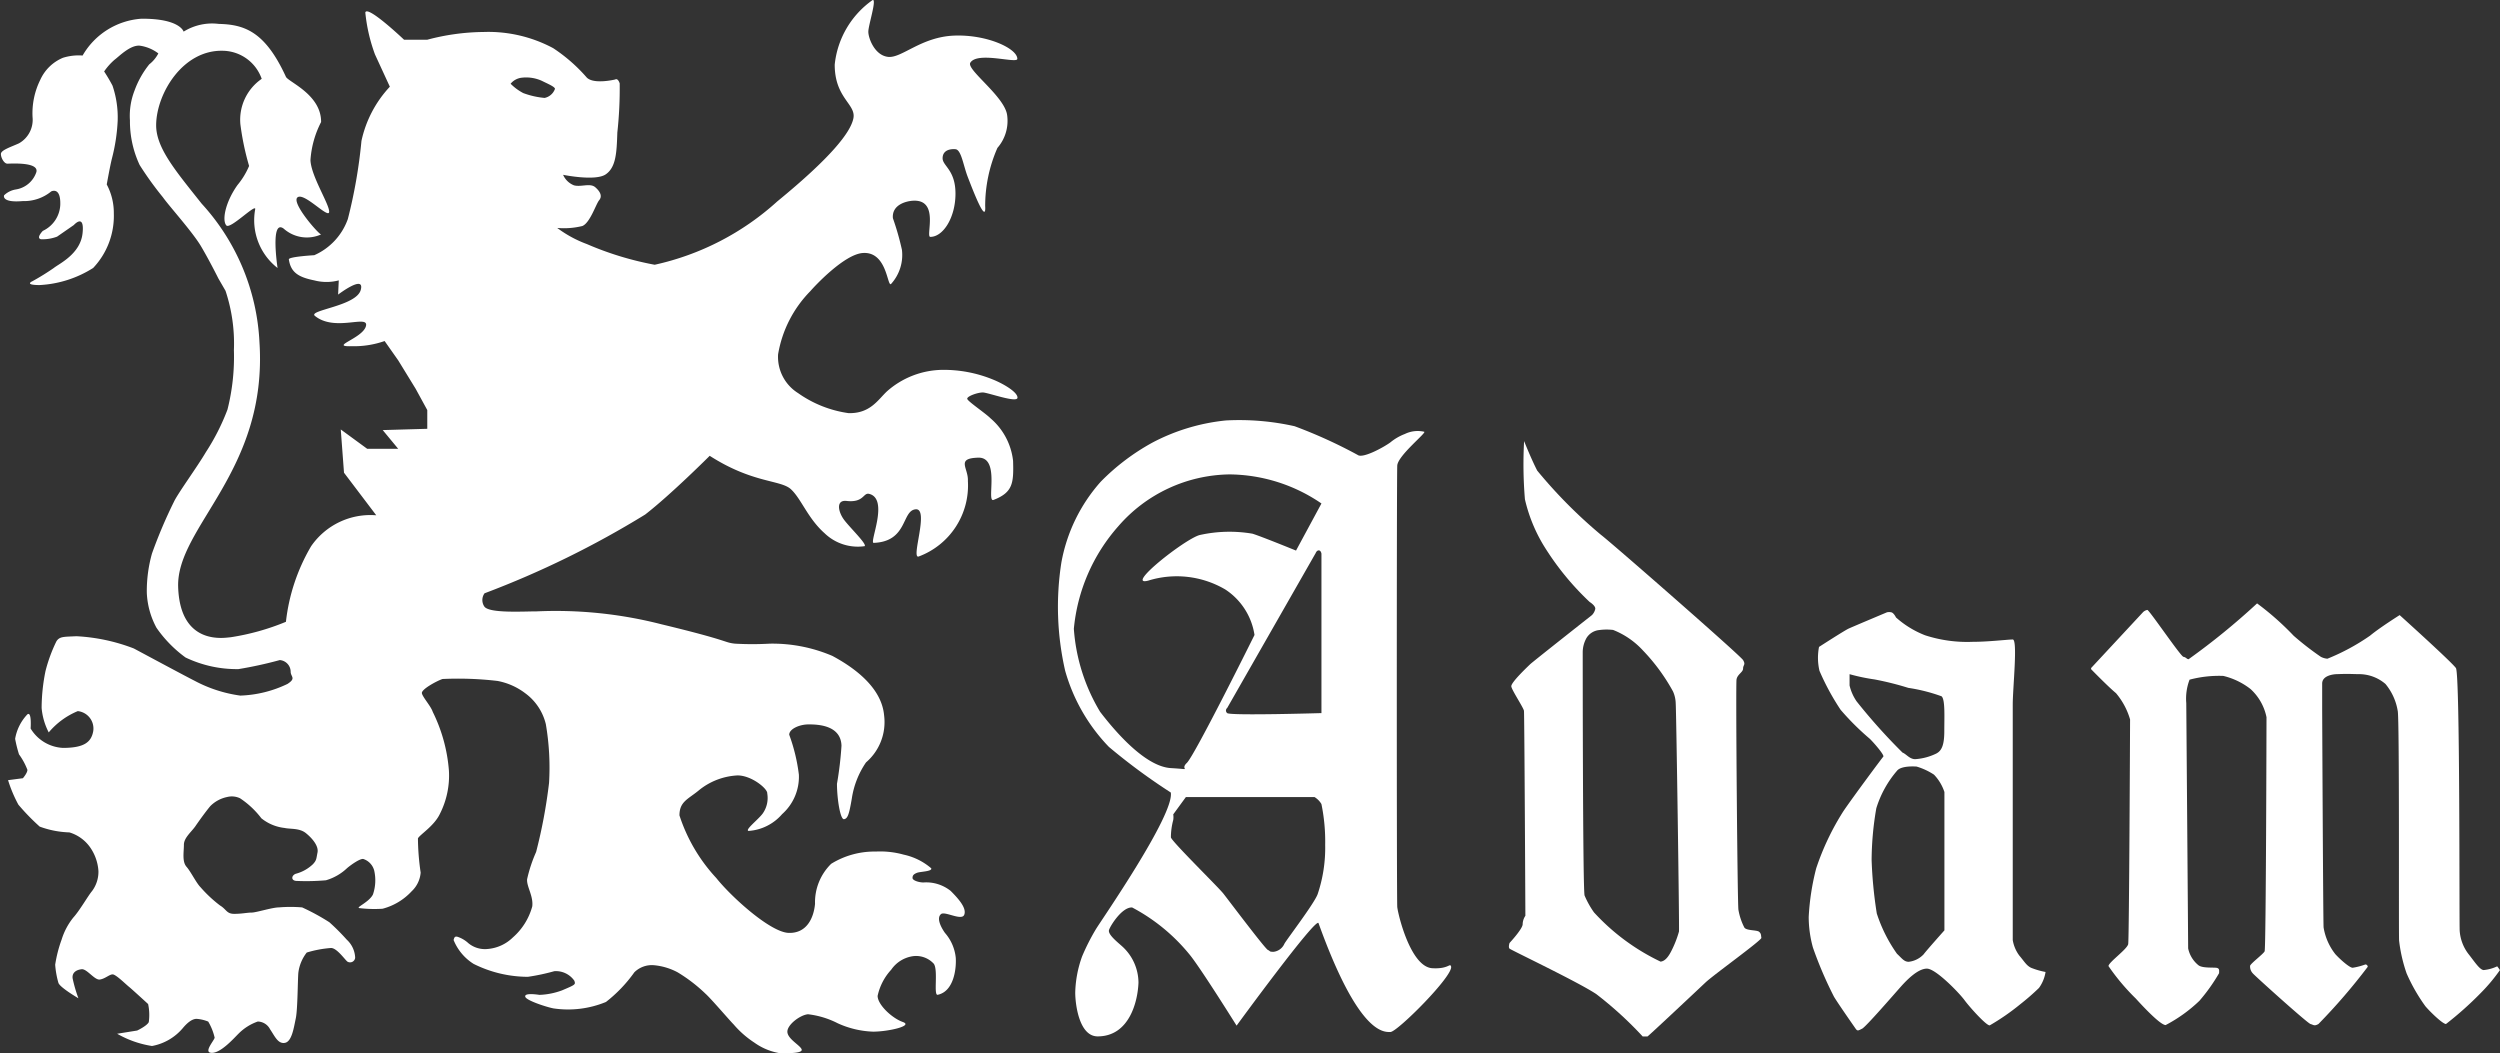
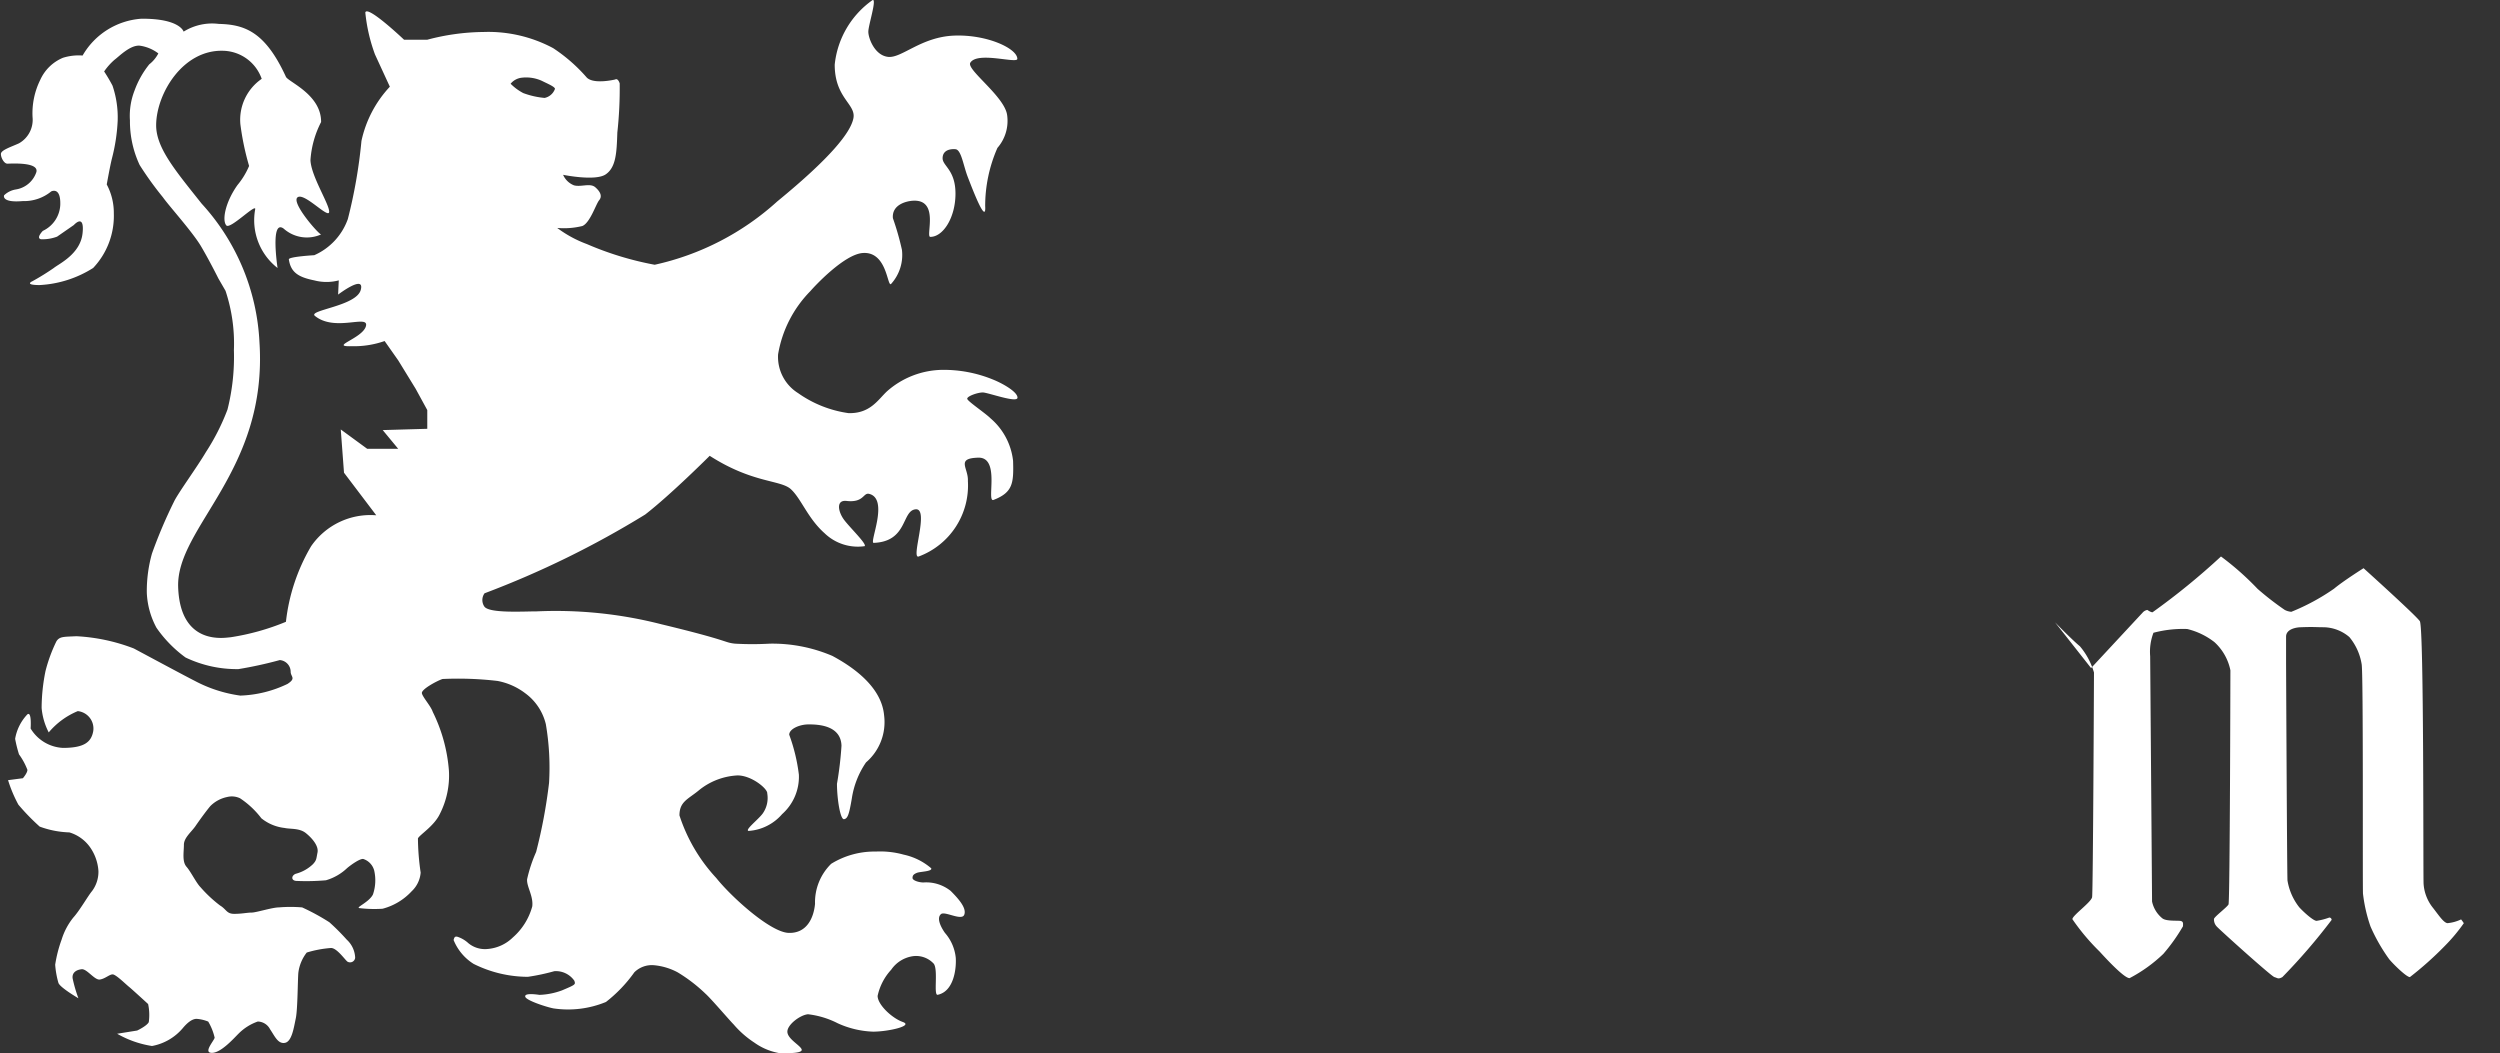
<svg xmlns="http://www.w3.org/2000/svg" width="91.831" height="38.688" viewBox="0 0 91.831 38.688">
  <rect x="0" y="0" width="91.831" height="38.688" fill="#333333" stroke="none" />
  <defs>
    <style>
      .cls-1 {
        fill: #fff;
      }
    </style>
  </defs>
  <g id="Groupe_115" data-name="Groupe 115" transform="translate(-345.646 -406.051)">
-     <path id="Tracé_249" data-name="Tracé 249" class="cls-1" d="M429.6,434.473c.114.018-.965.873-.988,1.24s-.023,15.962,0,16.215.482,2.2,1.286,2.251c.6.035.643-.2.689-.069.115.321-1.974,2.412-2.227,2.412s-1.171.083-2.641-4c-.086-.237-3.009,3.766-3.009,3.766s-1.218-1.952-1.677-2.549a6.829,6.829,0,0,0-2.159-1.791c-.368-.023-.8.666-.85.827s.3.436.482.6a1.811,1.811,0,0,1,.6,1.332c-.023.666-.322,1.976-1.5,1.976-.686,0-.823-1.2-.823-1.608a4.162,4.162,0,0,1,.253-1.332,7.9,7.9,0,0,1,.5-.988c.161-.276,2.9-4.214,2.757-5.03a22.218,22.218,0,0,1-2.274-1.676,6.6,6.6,0,0,1-1.607-2.8,10.544,10.544,0,0,1-.138-3.973,6.088,6.088,0,0,1,1.447-2.969,8.123,8.123,0,0,1,1.906-1.44,7.353,7.353,0,0,1,2.693-.809,9.267,9.267,0,0,1,2.521.212,17.839,17.839,0,0,1,2.319,1.056c.184.138.942-.276,1.195-.459a1.9,1.9,0,0,1,.536-.312A1.072,1.072,0,0,1,429.6,434.473Zm-3.773,2.635a6.059,6.059,0,0,0-3.376-1.068,5.5,5.5,0,0,0-4.082,1.9,6.612,6.612,0,0,0-1.637,3.772,6.845,6.845,0,0,0,.965,3.049c.689.9,1.723,2.015,2.6,2.067s.293.086.585-.19,2.486-4.7,2.486-4.7a2.431,2.431,0,0,0-1.073-1.671,3.522,3.522,0,0,0-2.825-.327c-.9.241,1.326-1.516,1.877-1.671a5.012,5.012,0,0,1,1.946-.051c.327.1,1.6.62,1.6.62Zm-.224,1.843-3.238,5.668a.121.121,0,0,0,0,.189c.1.1,3.462,0,3.462,0v-5.857s-.017-.12-.1-.12S425.606,438.951,425.606,438.951Zm-.035,8.94h-4.72l-.465.637a.681.681,0,0,1,0,.207,2.471,2.471,0,0,0-.086.638c.034.155,1.74,1.826,1.929,2.067s1.524,2.015,1.632,2.067.045.069.214.069a.5.5,0,0,0,.393-.293c.069-.138,1.1-1.481,1.223-1.826a5.321,5.321,0,0,0,.276-1.809,6.823,6.823,0,0,0-.138-1.5A.742.742,0,0,0,425.571,447.891Z" transform="translate(-31.641 -12.563)" />
-     <path id="Tracé_250" data-name="Tracé 250" class="cls-1" d="M446.757,435.445s.259.655.482,1.085a17.825,17.825,0,0,0,2.343,2.36c.327.241,5.116,4.427,5.219,4.6s0,.173,0,.31-.207.207-.241.4.035,8.234.069,8.458a2.238,2.238,0,0,0,.218.655c.074.12.454.086.54.155s.069.138.086.224-1.757,1.361-2.05,1.637-2.119,1.994-2.136,1.987a1.625,1.625,0,0,0-.173,0,13.616,13.616,0,0,0-1.705-1.557c-.671-.448-3.135-1.619-3.187-1.671s0-.207,0-.207.482-.517.482-.689a.575.575,0,0,1,.1-.31s-.035-7.407-.052-7.527-.448-.758-.465-.9.6-.723.689-.81,2.274-1.809,2.274-1.809a.462.462,0,0,0,.121-.224c.017-.121-.207-.258-.207-.258a10.122,10.122,0,0,1-1.705-2.1,5.774,5.774,0,0,1-.672-1.671A15.505,15.505,0,0,1,446.757,435.445Zm2.756,6.942a.619.619,0,0,0-.465.293,1.077,1.077,0,0,0-.138.5s0,8.716.068,8.956a3.248,3.248,0,0,0,.346.621,7.946,7.946,0,0,0,2.446,1.809c.172-.017.3-.2.4-.4a3.841,3.841,0,0,0,.276-.706c.018-.1-.1-8.2-.12-8.372a1.133,1.133,0,0,0-.1-.448,7.05,7.05,0,0,0-1.1-1.5,2.966,2.966,0,0,0-1.1-.758A2.027,2.027,0,0,0,449.513,442.387Z" transform="translate(-45.127 -13.192)" />
-     <path id="Tracé_251" data-name="Tracé 251" class="cls-1" d="M469.382,447.035a3.526,3.526,0,0,0,1.068.655,5,5,0,0,0,1.74.241c.6,0,1.292-.086,1.481-.086s0,1.774,0,2.394v8.647a1.315,1.315,0,0,0,.241.569c.19.224.258.362.43.448a2.8,2.8,0,0,0,.534.155,1.346,1.346,0,0,1-.241.586,8.583,8.583,0,0,1-.689.6,8.373,8.373,0,0,1-1.12.775c-.121.017-.741-.672-.93-.93s-1.051-1.154-1.378-1.154-.724.4-.965.671-1.275,1.465-1.413,1.534-.172.1-.241,0-.638-.913-.793-1.171a14.284,14.284,0,0,1-.775-1.809,4.26,4.26,0,0,1-.155-1.12,8.907,8.907,0,0,1,.276-1.791,9.457,9.457,0,0,1,1-2.1c.327-.482,1.413-1.947,1.464-2s-.345-.51-.5-.66a9.466,9.466,0,0,1-1.068-1.062,8.945,8.945,0,0,1-.776-1.43,2.1,2.1,0,0,1-.017-.879s.93-.6,1.085-.672,1.412-.6,1.412-.6a.382.382,0,0,1,.155,0C469.3,446.863,469.382,447.035,469.382,447.035Zm-1.705,2.085v.413a1.727,1.727,0,0,0,.259.585A21.192,21.192,0,0,0,469.623,452c.138.052.258.241.465.241a2.083,2.083,0,0,0,.776-.207c.189-.1.293-.293.293-.827s.034-1.154-.1-1.275a6.255,6.255,0,0,0-1.223-.31,10.968,10.968,0,0,0-1.24-.31A7.058,7.058,0,0,1,467.676,449.119Zm2.463,3.393c-.241-.017-.6,0-.721.155a3.838,3.838,0,0,0-.76,1.378,11.423,11.423,0,0,0-.172,1.9,15.817,15.817,0,0,0,.19,1.963,5.441,5.441,0,0,0,.743,1.482c.17.155.256.293.428.293a.892.892,0,0,0,.551-.276c.086-.121.762-.879.762-.879v-5.082a1.679,1.679,0,0,0-.383-.637A2.4,2.4,0,0,0,470.14,452.513Z" transform="translate(-54.092 -18.304)" />
-     <path id="Tracé_252" data-name="Tracé 252" class="cls-1" d="M484.992,448.628l1.912-2.057a.306.306,0,0,1,.155-.079c.069,0,1.223,1.705,1.326,1.723s.121.087.19.087a25.608,25.608,0,0,0,2.515-2.05,10.361,10.361,0,0,1,1.343,1.188,10.533,10.533,0,0,0,1,.775.632.632,0,0,0,.241.069,7.923,7.923,0,0,0,1.568-.848c.345-.288,1.085-.754,1.085-.754s1.912,1.723,2.067,1.946.12,9.371.138,9.646a1.575,1.575,0,0,0,.327.862c.207.259.4.568.551.585a1.481,1.481,0,0,0,.5-.138,1.625,1.625,0,0,1,.1.139,6.348,6.348,0,0,1-.706.843,12.4,12.4,0,0,1-1.275,1.137c-.12,0-.568-.431-.758-.654a6.474,6.474,0,0,1-.689-1.206,5.621,5.621,0,0,1-.276-1.206c-.017-.31.018-8.217-.051-8.441a2.073,2.073,0,0,0-.448-.982,1.492,1.492,0,0,0-.948-.362c-.276,0-.361-.018-.827,0-.139,0-.551.051-.551.345v.982s.035,7.665.052,7.976a2.143,2.143,0,0,0,.431.982c.155.172.517.5.638.5a2.464,2.464,0,0,0,.465-.121.085.085,0,0,1,.087.087,21.76,21.76,0,0,1-1.809,2.1c-.155.086-.172.035-.293,0s-2.05-1.774-2.119-1.86a.372.372,0,0,1-.1-.276c.017-.086.482-.43.534-.534s.069-8.6.069-8.6a1.918,1.918,0,0,0-.586-1.034,2.628,2.628,0,0,0-1-.482,4.234,4.234,0,0,0-1.24.138,1.96,1.96,0,0,0-.121.861s.069,8.82.069,9.009a1.077,1.077,0,0,0,.379.62c.155.121.6.069.689.1s.069.1.069.19a6.614,6.614,0,0,1-.723,1.016,5.4,5.4,0,0,1-1.24.891c-.207,0-.913-.771-1.1-.977a7.941,7.941,0,0,1-1-1.189c0-.138.689-.62.724-.809s.069-8.251.069-8.251a2.632,2.632,0,0,0-.517-.965c-.293-.241-.913-.879-.913-.879Z" transform="translate(-62.536 -18.037)" />
+     <path id="Tracé_252" data-name="Tracé 252" class="cls-1" d="M484.992,448.628l1.912-2.057a.306.306,0,0,1,.155-.079s.121.087.19.087a25.608,25.608,0,0,0,2.515-2.05,10.361,10.361,0,0,1,1.343,1.188,10.533,10.533,0,0,0,1,.775.632.632,0,0,0,.241.069,7.923,7.923,0,0,0,1.568-.848c.345-.288,1.085-.754,1.085-.754s1.912,1.723,2.067,1.946.12,9.371.138,9.646a1.575,1.575,0,0,0,.327.862c.207.259.4.568.551.585a1.481,1.481,0,0,0,.5-.138,1.625,1.625,0,0,1,.1.139,6.348,6.348,0,0,1-.706.843,12.4,12.4,0,0,1-1.275,1.137c-.12,0-.568-.431-.758-.654a6.474,6.474,0,0,1-.689-1.206,5.621,5.621,0,0,1-.276-1.206c-.017-.31.018-8.217-.051-8.441a2.073,2.073,0,0,0-.448-.982,1.492,1.492,0,0,0-.948-.362c-.276,0-.361-.018-.827,0-.139,0-.551.051-.551.345v.982s.035,7.665.052,7.976a2.143,2.143,0,0,0,.431.982c.155.172.517.5.638.5a2.464,2.464,0,0,0,.465-.121.085.085,0,0,1,.087.087,21.76,21.76,0,0,1-1.809,2.1c-.155.086-.172.035-.293,0s-2.05-1.774-2.119-1.86a.372.372,0,0,1-.1-.276c.017-.086.482-.43.534-.534s.069-8.6.069-8.6a1.918,1.918,0,0,0-.586-1.034,2.628,2.628,0,0,0-1-.482,4.234,4.234,0,0,0-1.24.138,1.96,1.96,0,0,0-.121.861s.069,8.82.069,9.009a1.077,1.077,0,0,0,.379.62c.155.121.6.069.689.1s.069.1.069.19a6.614,6.614,0,0,1-.723,1.016,5.4,5.4,0,0,1-1.24.891c-.207,0-.913-.771-1.1-.977a7.941,7.941,0,0,1-1-1.189c0-.138.689-.62.724-.809s.069-8.251.069-8.251a2.632,2.632,0,0,0-.517-.965c-.293-.241-.913-.879-.913-.879Z" transform="translate(-62.536 -18.037)" />
    <path id="Tracé_253" data-name="Tracé 253" class="cls-1" d="M355.177,418.625c.309,4.742-3.059,6.781-2.987,8.986s1.755,1.855,1.92,1.849a8.742,8.742,0,0,0,2.039-.569,6.994,6.994,0,0,1,.924-2.774,2.643,2.643,0,0,1,2.394-1.138l-1.185-1.564-.119-1.589.972.711h1.138l-.569-.688,1.637-.047v-.688l-.427-.782-.64-1.043-.5-.711a3.393,3.393,0,0,1-1.209.19c-.853.024.4-.284.522-.735s-1.134.225-1.874-.379c-.261-.213,1.517-.356,1.683-.949s-.83.167-.83.167l.024-.522a1.765,1.765,0,0,1-.9,0c-.593-.119-.864-.3-.934-.771-.015-.1.934-.154.934-.154a2.286,2.286,0,0,0,1.233-1.328,18.535,18.535,0,0,0,.5-2.869,4.216,4.216,0,0,1,1.043-1.992l-.546-1.185a6.193,6.193,0,0,1-.355-1.541c.071-.285,1.423,1,1.423,1h.853a8.265,8.265,0,0,1,2.062-.284,5.048,5.048,0,0,1,2.561.593A6.006,6.006,0,0,1,367.2,408.9c.26.261,1.043.071,1.043.071s.095-.071.166.143a14.838,14.838,0,0,1-.087,1.809c-.024.735-.047,1.273-.427,1.533s-1.565.016-1.565.016a.726.726,0,0,0,.4.387c.261.071.593-.095.783.071s.261.332.142.475-.332.829-.617.948a2.828,2.828,0,0,1-.924.071,4.288,4.288,0,0,0,1.091.593,11.6,11.6,0,0,0,2.489.759,9.843,9.843,0,0,0,4.5-2.324c1.968-1.612,2.7-2.537,2.8-3.058s-.687-.735-.687-1.968a3.313,3.313,0,0,1,1.4-2.379c.143,0-.165.933-.165,1.17s.236.878.735.924,1.209-.735,2.418-.782,2.32.475,2.32.854c0,.189-1.466-.285-1.727.142-.154.253,1.257,1.233,1.352,1.92a1.513,1.513,0,0,1-.356,1.209,5.3,5.3,0,0,0-.45,2.134c.047.735-.475-.641-.64-1.067s-.237-1-.451-1.019-.473.047-.473.332.473.426.473,1.3-.45,1.588-.924,1.588c-.186,0,.355-1.387-.64-1.328-.238.014-.779.142-.735.641a9.971,9.971,0,0,1,.332,1.162,1.583,1.583,0,0,1-.4,1.256c-.142.118-.142-1.209-1.043-1.138-.687.054-1.778,1.233-1.921,1.4a4.336,4.336,0,0,0-1.185,2.323,1.569,1.569,0,0,0,.735,1.423,4.217,4.217,0,0,0,1.849.735c.805.023,1.09-.5,1.422-.806a3.129,3.129,0,0,1,2.015-.783,4.769,4.769,0,0,1,1.873.356c.356.142.9.451.9.664s-1.086-.19-1.276-.19-.593.142-.569.237.664.522.853.712a2.4,2.4,0,0,1,.83,1.564c.023.806,0,1.157-.717,1.434-.279.107.266-1.576-.564-1.552s-.356.379-.379.853a2.783,2.783,0,0,1-1.8,2.775c-.319.134.4-1.778-.119-1.731s-.284,1.185-1.541,1.233c-.177.007.577-1.612-.166-1.8-.222-.056-.19.333-.83.26-.4-.046-.309.4-.095.689s.853.9.758.972a1.758,1.758,0,0,1-1.47-.474c-.616-.546-.853-1.257-1.233-1.613s-1.4-.213-2.988-1.232c0,0-1.422,1.422-2.37,2.157a34.371,34.371,0,0,1-5.9,2.893.423.423,0,0,0-.01.483c.166.26,1.433.181,1.93.181a15.611,15.611,0,0,1,4.576.474c2.56.617,2.276.664,2.7.712a11.361,11.361,0,0,0,1.28,0,5.6,5.6,0,0,1,2.3.45c.617.332,1.8,1.067,1.9,2.182a1.95,1.95,0,0,1-.664,1.73,3.182,3.182,0,0,0-.522,1.328c-.094.545-.142.735-.284.758s-.26-.758-.261-1.3a12.846,12.846,0,0,0,.166-1.4c-.024-.759-.878-.782-1.209-.782s-.711.165-.711.38a6.5,6.5,0,0,1,.355,1.47,1.835,1.835,0,0,1-.616,1.446,1.786,1.786,0,0,1-1.233.617c-.148-.033.358-.417.521-.641a.986.986,0,0,0,.166-.735c.023-.166-.57-.663-1.091-.663a2.438,2.438,0,0,0-1.446.568c-.379.308-.688.4-.688.9a6.167,6.167,0,0,0,1.352,2.3c.569.712,1.991,1.992,2.656,2.016s.924-.545.972-1.067a1.981,1.981,0,0,1,.593-1.47,3.011,3.011,0,0,1,1.636-.45,3.214,3.214,0,0,1,1.031.114,2.291,2.291,0,0,1,1.008.5c.047.119-.4.119-.521.166s-.166.095-.166.189.237.166.4.166a1.444,1.444,0,0,1,1,.309c.309.308.593.641.5.877s-.711-.142-.853-.024-.071.381.142.688a1.635,1.635,0,0,1,.4.924c.024.4-.072,1.227-.664,1.352-.161.034.024-.9-.142-1.138a.883.883,0,0,0-.735-.284,1.169,1.169,0,0,0-.83.5,2.05,2.05,0,0,0-.5.963c0,.318.521.815.925.958s-.545.355-1.091.355a3.4,3.4,0,0,1-1.3-.308,3.2,3.2,0,0,0-1.09-.331c-.285.024-.759.379-.759.639s.45.488.521.641-.427.153-.783.153a2.24,2.24,0,0,1-.949-.39,3.554,3.554,0,0,1-.758-.664c-.165-.166-.83-.948-1.043-1.138a5.769,5.769,0,0,0-1.02-.782,2.283,2.283,0,0,0-.878-.261.913.913,0,0,0-.711.261,5.184,5.184,0,0,1-1.043,1.09,3.65,3.65,0,0,1-1.92.237c-.211-.035-1-.284-1.043-.427s.355-.095.521-.071a2.637,2.637,0,0,0,.83-.166c.5-.213.5-.213.45-.355a.826.826,0,0,0-.735-.349,7.608,7.608,0,0,1-.972.207,4.483,4.483,0,0,1-1.992-.475,1.849,1.849,0,0,1-.735-.877c.024-.1.048-.142.143-.119a1.088,1.088,0,0,1,.4.236.956.956,0,0,0,.687.214,1.5,1.5,0,0,0,.948-.427,2.323,2.323,0,0,0,.711-1.138c.048-.379-.213-.735-.189-1a5.284,5.284,0,0,1,.331-1,18.98,18.98,0,0,0,.475-2.537,9.461,9.461,0,0,0-.118-2.157,1.979,1.979,0,0,0-.759-1.138,2.413,2.413,0,0,0-1.02-.451,12.51,12.51,0,0,0-2.015-.071c-.213.071-.783.38-.759.522s.332.475.4.688a5.868,5.868,0,0,1,.593,2.157,3.106,3.106,0,0,1-.332,1.588c-.214.45-.735.759-.806.9a9,9,0,0,0,.1,1.257,1.056,1.056,0,0,1-.332.687,2.225,2.225,0,0,1-1.067.64,4.648,4.648,0,0,1-.854-.023c-.142-.024.356-.214.5-.5a1.613,1.613,0,0,0,.047-.877.608.608,0,0,0-.4-.427c-.119-.024-.451.213-.593.332a1.891,1.891,0,0,1-.782.45,8.367,8.367,0,0,1-1.067.024c-.214,0-.214-.189-.047-.261a1.454,1.454,0,0,0,.64-.356c.136-.15.118-.19.166-.427s-.19-.521-.427-.712-.569-.142-.782-.19a1.647,1.647,0,0,1-.853-.355,3.209,3.209,0,0,0-.783-.735.7.7,0,0,0-.474-.047,1.217,1.217,0,0,0-.617.332c-.142.167-.4.521-.546.735s-.426.427-.426.688-.071.616.095.806.356.593.521.759a4.772,4.772,0,0,0,.711.664c.238.142.238.308.521.308s.475-.047.641-.047.758-.19,1-.19a5.119,5.119,0,0,1,.854,0,8.123,8.123,0,0,1,1,.545,8.04,8.04,0,0,1,.64.641.947.947,0,0,1,.308.664.188.188,0,0,1-.284.142c-.095-.071-.4-.521-.617-.5a4.092,4.092,0,0,0-.877.166,1.5,1.5,0,0,0-.308.735c-.024.212-.024,1.351-.095,1.683s-.142.853-.4.9-.38-.26-.545-.5a.52.52,0,0,0-.451-.284,1.861,1.861,0,0,0-.712.451c-.166.165-.639.7-.972.7s.072-.437.1-.556a2.045,2.045,0,0,0-.237-.593,1.394,1.394,0,0,0-.427-.1c-.19,0-.379.19-.5.333a1.941,1.941,0,0,1-1.138.664,3.7,3.7,0,0,1-1.28-.45l.735-.118s.356-.166.427-.309a1.909,1.909,0,0,0-.024-.664s-.593-.545-.711-.64-.475-.45-.593-.45-.284.166-.474.19-.474-.4-.664-.379-.356.119-.332.331a5.074,5.074,0,0,0,.213.736s-.687-.4-.735-.569a3.264,3.264,0,0,1-.118-.664,4.816,4.816,0,0,1,.237-.924,2.44,2.44,0,0,1,.427-.806c.238-.261.546-.806.688-.972a1.186,1.186,0,0,0,.237-.735,1.711,1.711,0,0,0-.308-.878,1.433,1.433,0,0,0-.759-.545,3.428,3.428,0,0,1-1.091-.213,8.105,8.105,0,0,1-.783-.806,4.981,4.981,0,0,1-.379-.9l.545-.071s.166-.19.166-.308a2.445,2.445,0,0,0-.309-.569,4.7,4.7,0,0,1-.142-.57,1.716,1.716,0,0,1,.451-.9c.165-.119.118.521.118.521a1.471,1.471,0,0,0,1.186.712c.783,0,1.043-.213,1.114-.616a.643.643,0,0,0-.568-.735,2.782,2.782,0,0,0-1.067.782,2.387,2.387,0,0,1-.261-.9,6.891,6.891,0,0,1,.142-1.352,5.6,5.6,0,0,1,.4-1.091c.118-.19.284-.166.735-.19a6.827,6.827,0,0,1,2.11.45c.356.19,1.9,1.02,2.229,1.185a5.011,5.011,0,0,0,1.683.546,4.322,4.322,0,0,0,1.731-.428c.332-.213.118-.26.118-.45a.435.435,0,0,0-.4-.427,14.939,14.939,0,0,1-1.518.332,4.359,4.359,0,0,1-1.944-.427,4.571,4.571,0,0,1-1.067-1.091,2.955,2.955,0,0,1-.355-1.279,5.084,5.084,0,0,1,.189-1.447,17.62,17.62,0,0,1,.806-1.9c.142-.308.854-1.28,1.174-1.825a8.123,8.123,0,0,0,.794-1.565,7.912,7.912,0,0,0,.236-2.181,6.138,6.138,0,0,0-.308-2.181l-.261-.451s-.331-.664-.64-1.186-1.185-1.493-1.4-1.8a12.084,12.084,0,0,1-.854-1.185,3.791,3.791,0,0,1-.356-1.636,2.552,2.552,0,0,1,.166-1.09,3.366,3.366,0,0,1,.545-.972,1.212,1.212,0,0,0,.332-.4,1.461,1.461,0,0,0-.687-.285c-.356-.024-.759.4-.925.521a2.252,2.252,0,0,0-.379.427,5.94,5.94,0,0,1,.308.521,3.647,3.647,0,0,1,.19,1.281,6.7,6.7,0,0,1-.213,1.4c-.071.285-.189.949-.189.949a2.216,2.216,0,0,1,.26,1.067,2.782,2.782,0,0,1-.759,2,4.058,4.058,0,0,1-1.967.628c-.593,0-.261-.143-.261-.143a8.822,8.822,0,0,0,.783-.485c.19-.154.972-.51,1.055-1.269s-.32-.308-.32-.308l-.616.427a1.512,1.512,0,0,1-.593.095c-.19-.047.071-.308.071-.308a1.111,1.111,0,0,0,.64-.949c.024-.687-.332-.5-.332-.5a1.568,1.568,0,0,1-1.043.355c-.806.071-.688-.213-.688-.213a.809.809,0,0,1,.427-.213.949.949,0,0,0,.758-.64c.1-.38-.948-.308-1.066-.308s-.237-.213-.237-.356.379-.261.663-.391a.99.99,0,0,0,.5-.961,2.765,2.765,0,0,1,.285-1.375,1.582,1.582,0,0,1,.83-.806,1.928,1.928,0,0,1,.723-.083,2.708,2.708,0,0,1,2.157-1.352c1.423-.011,1.554.474,1.554.474a1.98,1.98,0,0,1,1.292-.284c.937.023,1.7.272,2.466,1.944.093.19,1.3.653,1.292,1.66a3.568,3.568,0,0,0-.391,1.4c.023.593.7,1.624.687,1.9s-.913-.723-1.161-.534.77,1.352.865,1.363a1.279,1.279,0,0,1-1.375-.213c-.5-.368-.225,1.434-.225,1.446a2.224,2.224,0,0,1-.819-2.17c-.005-.176-.924.758-1.061.607-.166-.184-.042-.849.409-1.485a2.764,2.764,0,0,0,.426-.7,9.829,9.829,0,0,1-.32-1.529,1.825,1.825,0,0,1,.783-1.671,1.538,1.538,0,0,0-1.411-1.031c-1.482-.048-2.45,1.564-2.466,2.715-.012.842.7,1.677,1.671,2.9A8.111,8.111,0,0,1,355.177,418.625Zm9.7-9.151a3.005,3.005,0,0,0,.774.174.516.516,0,0,0,.38-.332c0-.079-.27-.19-.491-.3a1.4,1.4,0,0,0-.727-.111.618.618,0,0,0-.411.222A1.885,1.885,0,0,0,364.874,409.474Z" transform="translate(0 0)" />
  </g>
</svg>